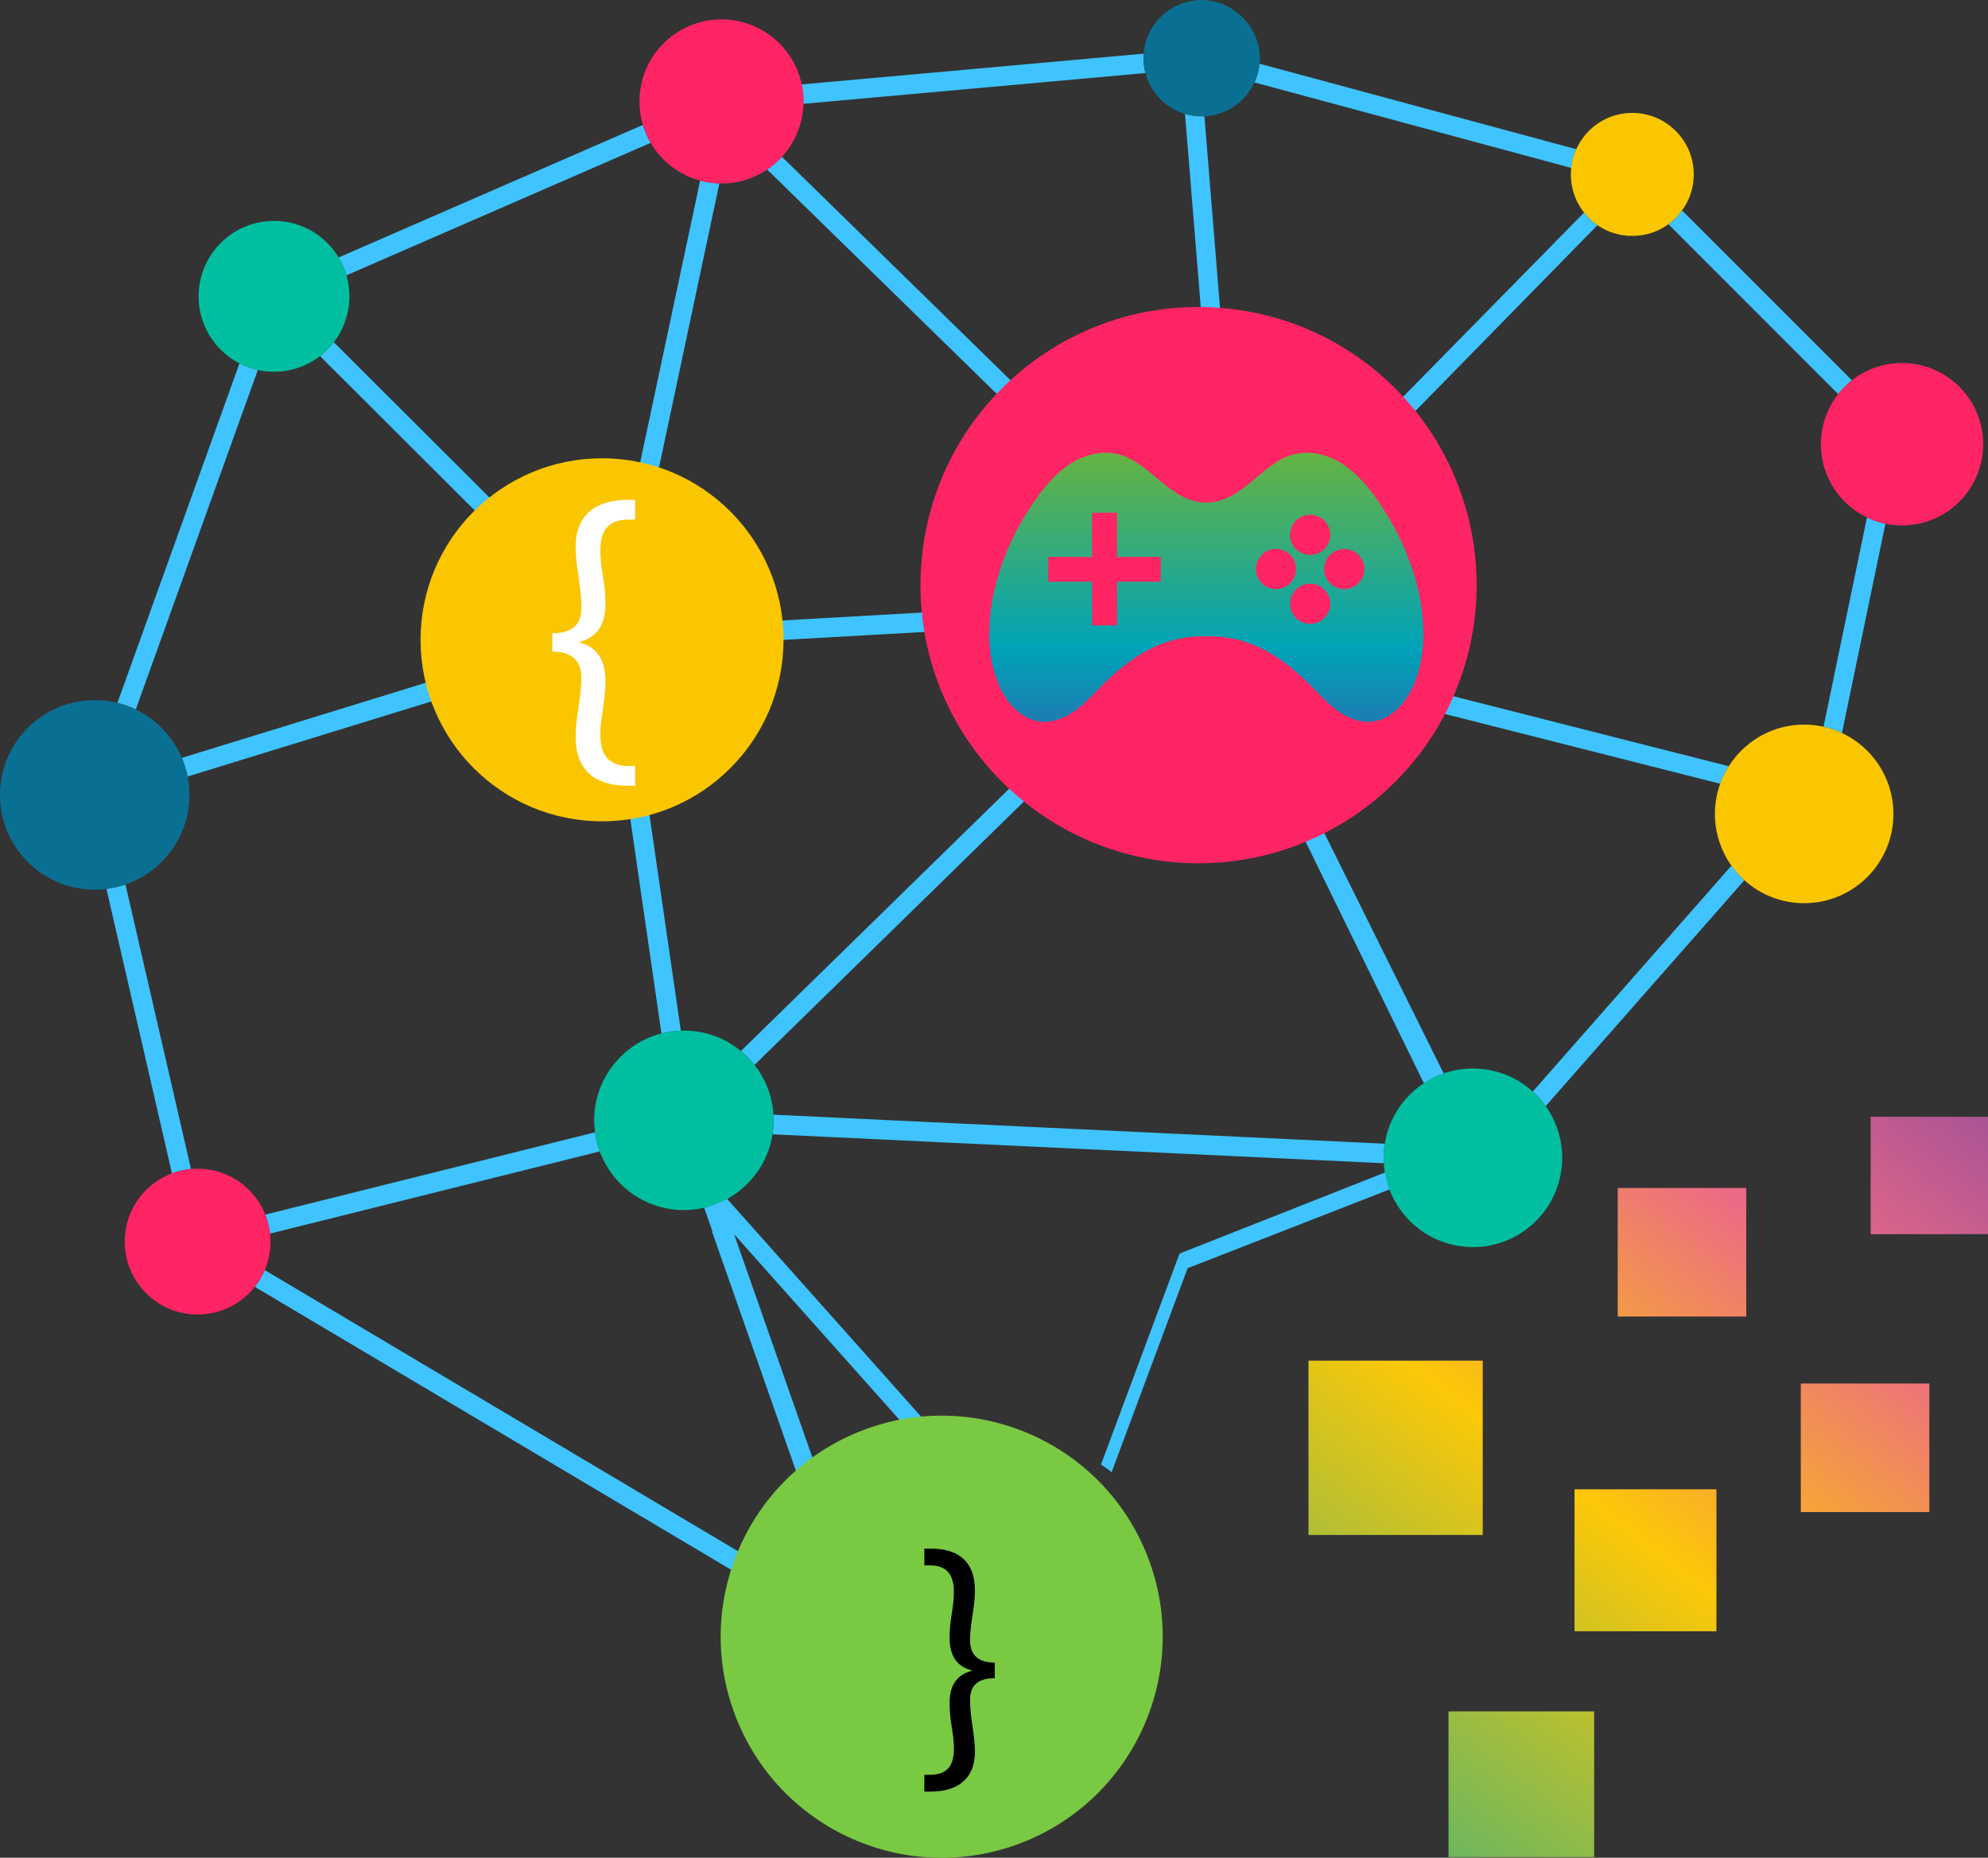
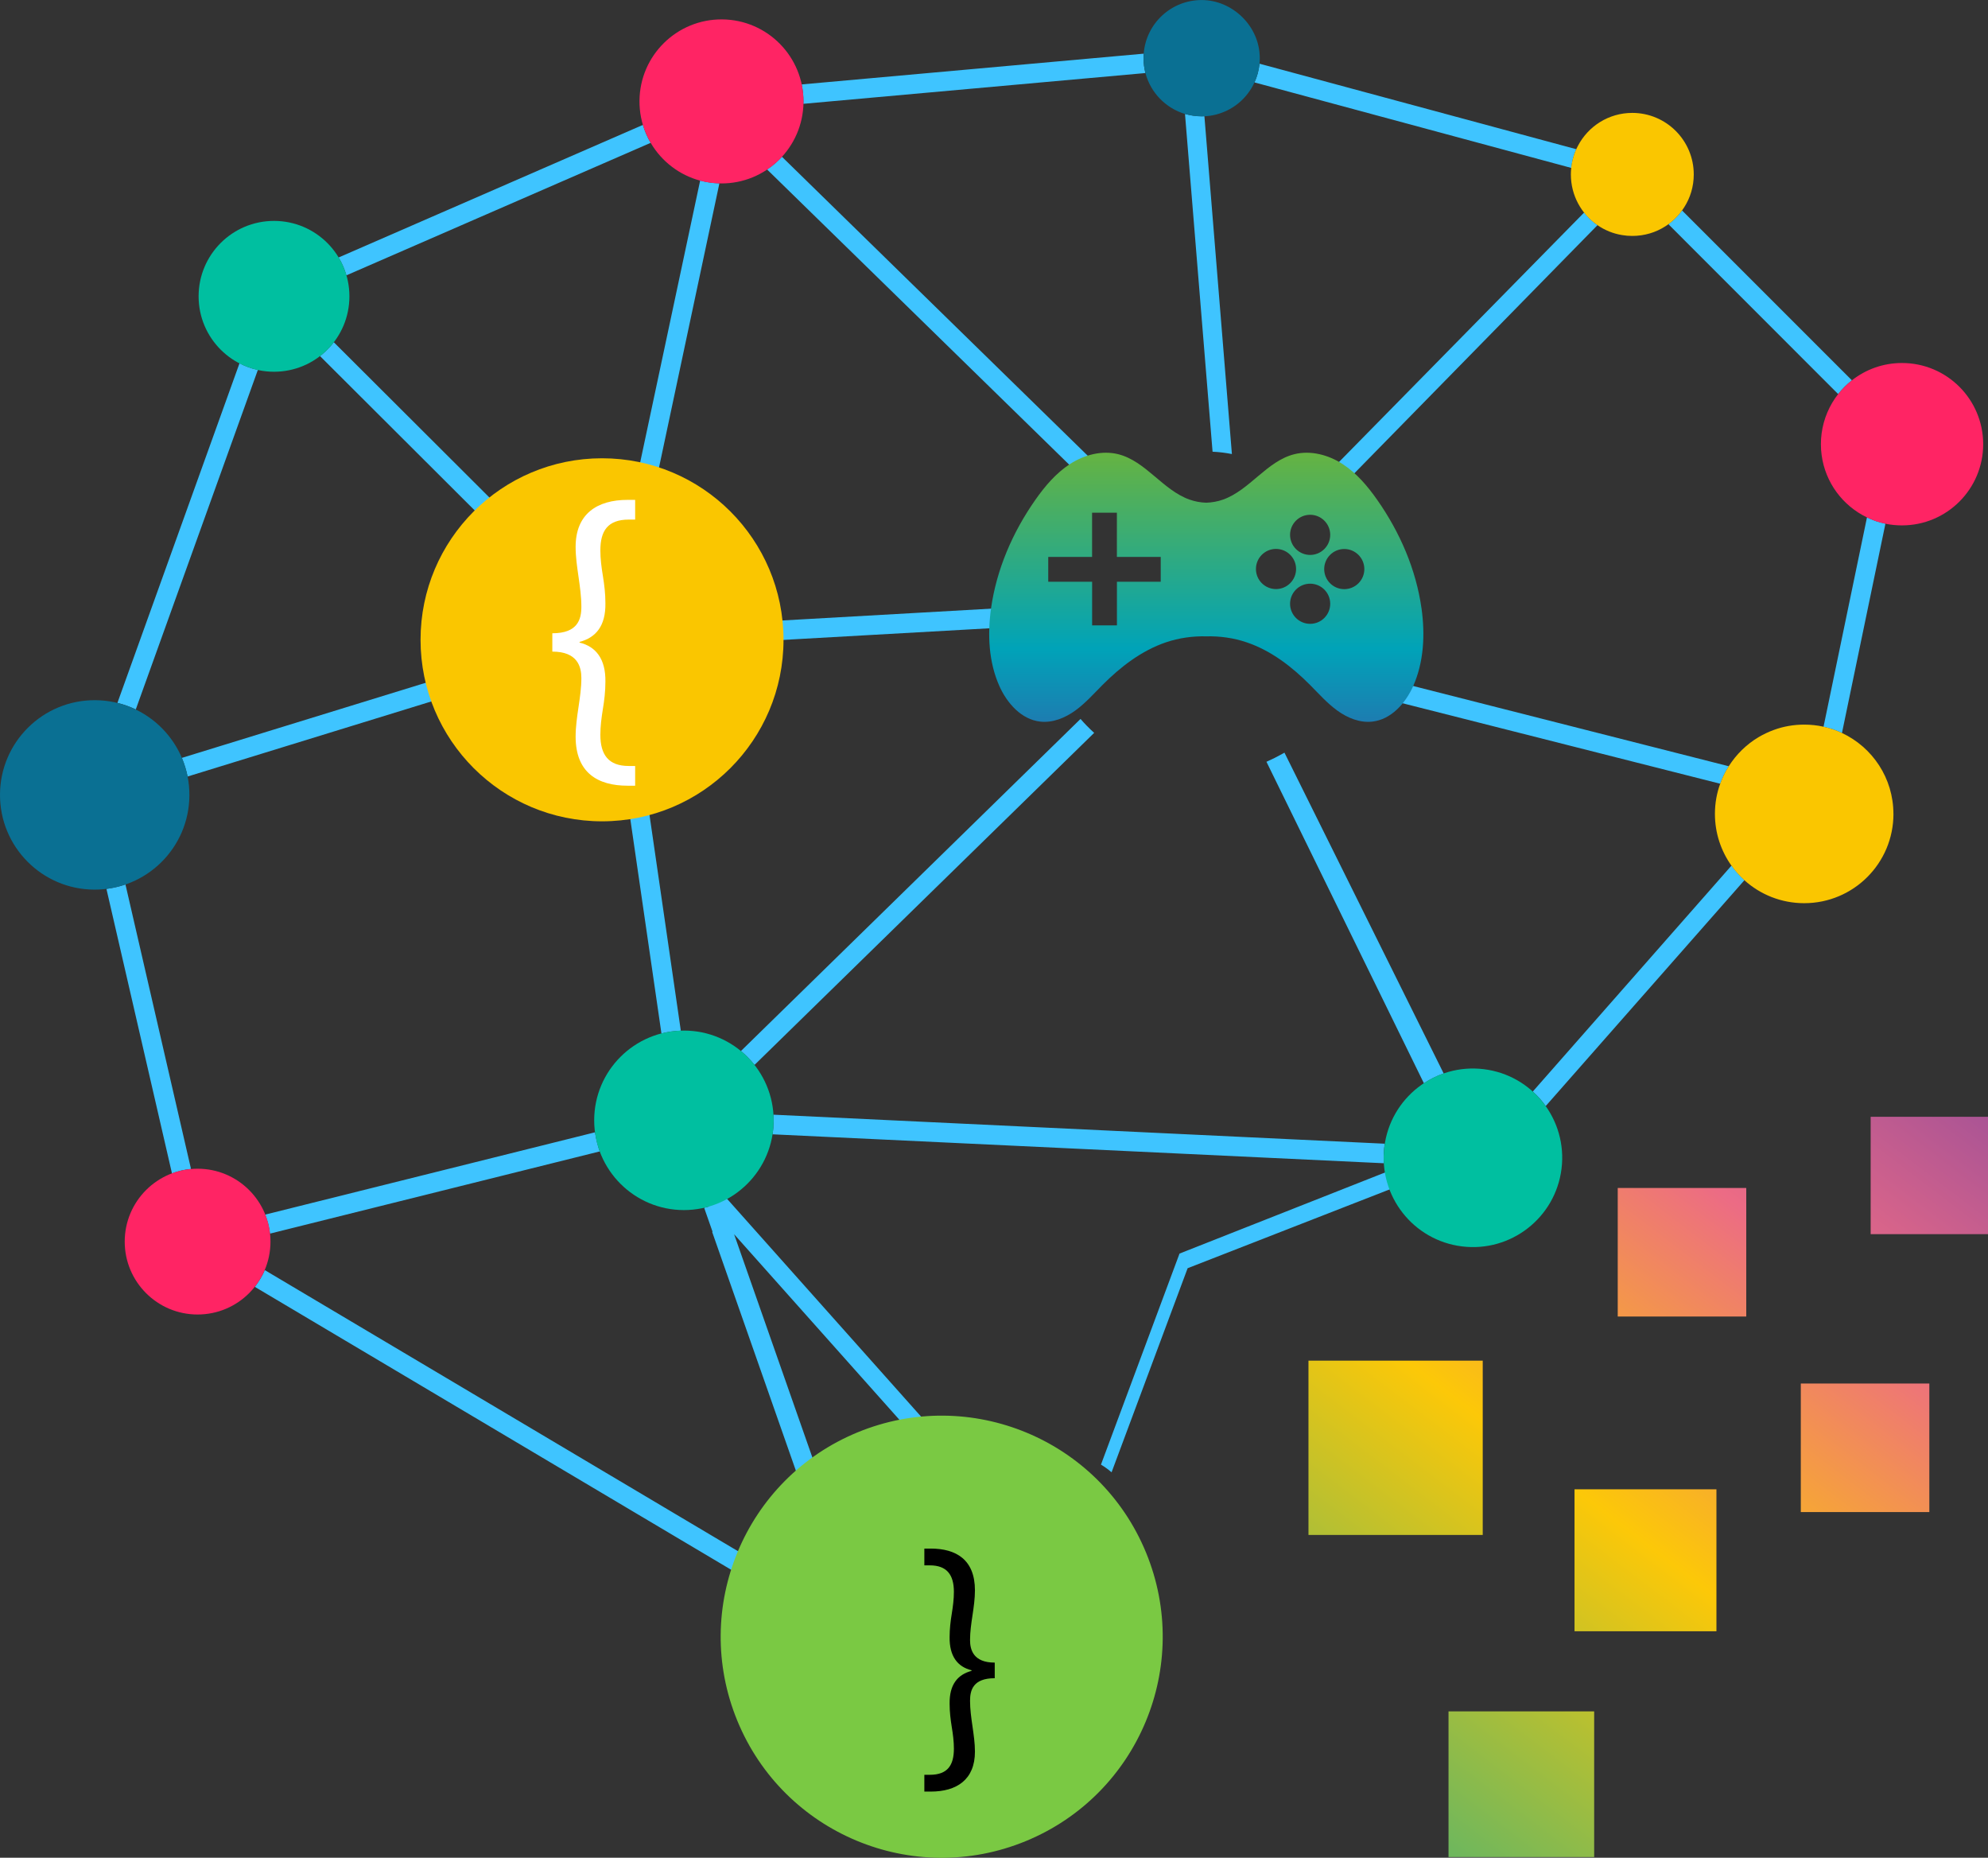
<svg xmlns="http://www.w3.org/2000/svg" xmlns:xlink="http://www.w3.org/1999/xlink" id="uuid-3baa445e-256a-4d0c-b244-22d704108620" data-name="Layer 2" viewBox="0 0 512 478.34">
  <rect x="0" y="0" width="512" height="478.34" fill="#333333" stroke="none" />
  <defs>
    <style>      .uuid-ccaf5d3e-3ff1-4322-afc0-0da387d4c0bb {        fill: url(#uuid-858784c5-ffda-4e9f-96aa-a15a7fba8fdc);      }      .uuid-c961ccd9-2cec-4914-8ea0-c6d7e2b2c28d {        fill: url(#uuid-6a3c2a3a-484c-4d22-ae82-233e4ce23312);      }      .uuid-57cd99a6-644d-48d9-8251-cecad8b06527 {        fill: #fac600;      }      .uuid-6c02669d-7787-4f49-8fc1-e7d5b17c2988 {        fill: #00bfa0;      }      .uuid-8c7dd0f7-f8cb-442d-afb0-72177f068d7c {        fill: #fff;      }      .uuid-38c6b3b0-7205-4292-b35e-0b56bd759ccf {        fill: #ff2464;      }      .uuid-dab9c731-b3f2-4bef-8648-792fb2d68e8c {        fill: #3fc4ff;      }      .uuid-e332c859-97a5-48c3-8239-db9fbb0bcd17 {        fill: #0a7093;      }      .uuid-b2e3887c-08f6-4b8c-8376-a4bae271e19d {        fill: #7ac943;      }      .uuid-6b892985-a8b8-4fc9-90ad-a9405790d8a8 {        fill: url(#uuid-37727562-ca84-421a-9407-0e443a534c0b);      }      .uuid-87e3af52-ef41-44b1-be29-3596a5cea34f {        fill: url(#uuid-4fa14b77-04d0-4009-b4e5-b83a0148f3a8);      }      .uuid-cbe24785-05c9-483f-a022-7c411d6d2c85 {        fill: url(#uuid-a698a44f-a91d-4725-9b58-75267662079a);      }      .uuid-786fbdc6-5914-4fe0-a3eb-422fc76c641f {        fill: url(#uuid-5cda7979-afd1-43a8-bc27-7292c4b7427e);      }      .uuid-9e373afd-3230-4ff7-b5bb-96fa7744db9f {        fill: url(#uuid-33a525c5-374b-496d-861b-9bf09e737e3e);      }    </style>
    <linearGradient id="uuid-37727562-ca84-421a-9407-0e443a534c0b" data-name="Adsız degrade 40" x1="310.68" y1="113.8" x2="310.68" y2="198.22" gradientUnits="userSpaceOnUse">
      <stop offset="0" stop-color="#6bb43b" />
      <stop offset=".63" stop-color="#00a3b8" />
      <stop offset="1" stop-color="#3063ac" />
    </linearGradient>
    <linearGradient id="uuid-5cda7979-afd1-43a8-bc27-7292c4b7427e" data-name="Adsız degrade 78" x1="526.24" y1="282.99" x2="376.56" y2="479.44" gradientUnits="userSpaceOnUse">
      <stop offset="0" stop-color="#9c4f98" />
      <stop offset=".28" stop-color="#ec6b85" />
      <stop offset=".62" stop-color="#fcc808" />
      <stop offset="1" stop-color="#6eb75d" />
    </linearGradient>
    <linearGradient id="uuid-a698a44f-a91d-4725-9b58-75267662079a" data-name="Adsız degrade 78" x1="463.99" y1="235.56" x2="314.31" y2="432.01" xlink:href="#uuid-5cda7979-afd1-43a8-bc27-7292c4b7427e" />
    <linearGradient id="uuid-6a3c2a3a-484c-4d22-ae82-233e4ce23312" data-name="Adsız degrade 78" x1="518.67" y1="277.22" x2="368.99" y2="473.67" xlink:href="#uuid-5cda7979-afd1-43a8-bc27-7292c4b7427e" />
    <linearGradient id="uuid-4fa14b77-04d0-4009-b4e5-b83a0148f3a8" data-name="Adsız degrade 78" x1="517.16" y1="276.07" x2="367.48" y2="472.52" xlink:href="#uuid-5cda7979-afd1-43a8-bc27-7292c4b7427e" />
    <linearGradient id="uuid-33a525c5-374b-496d-861b-9bf09e737e3e" data-name="Adsız degrade 78" x1="486.38" y1="252.62" x2="336.71" y2="449.07" xlink:href="#uuid-5cda7979-afd1-43a8-bc27-7292c4b7427e" />
    <linearGradient id="uuid-858784c5-ffda-4e9f-96aa-a15a7fba8fdc" data-name="Adsız degrade 78" x1="540.48" y1="293.85" x2="390.81" y2="490.29" xlink:href="#uuid-5cda7979-afd1-43a8-bc27-7292c4b7427e" />
  </defs>
  <g id="uuid-8c43fce8-4f7b-4c9e-8069-e1840e659599" data-name="Layer 1">
    <path class="uuid-dab9c731-b3f2-4bef-8648-792fb2d68e8c" d="m268.22,161.02c-.07-1.04-.11-2.1-.11-3.17,0-.61.02-1.25.06-1.86l-81.32,4.6c.09.97.15,1.96.15,2.94,0,.69-.02,1.4-.07,2.07l81.31-4.58Zm11.7,25.89c-.56-.58-1.12-1.17-1.64-1.79l-87.45,85.5s.04.04.06.06c.47.39.91.8,1.36,1.23.11.09.22.2.32.32.32.32.61.63.89.95.3.34.58.67.86,1.02l87.47-85.5c-.63-.56-1.27-1.17-1.86-1.79ZM410.19,57.03l-.07-.07c-.3-.24-.6-.52-.88-.8-.13-.13-.26-.26-.37-.41-.32-.3-.58-.6-.8-.91-.04-.02-.07-.06-.09-.09l-70.67,71.9s.02,0,.04.04h.02c.06.04.11.09.17.15.32.26.63.56.93.88.32.28.63.58.93.89.07.06.13.11.19.2l.34.34c.15.15.3.3.43.47.15.15.28.3.41.45l70.65-72.09c-.43-.3-.84-.6-1.21-.93Zm-61.54,115.73c-.6,1.58-1.29,3.11-2.09,4.6l96.47,24.44c.56-1.58,1.3-3.09,2.2-4.49l-96.58-24.55Zm-149.46,114.29c.04.47.06.95.06,1.43,0,.58-.02,1.14-.07,1.69v.19c-.04.54-.11,1.1-.19,1.64-.02.02-.02.06-.02.07l157.43,7.45c-.04-.47-.06-.95-.06-1.42,0-.75.04-1.47.11-2.2,0-.09.02-.17.02-.26.04-.39.09-.76.15-1.14l-157.43-7.47Zm-13.08,22.28c-.37.17-.74.34-1.14.5-.37.15-.75.3-1.14.43-.28.11-.56.2-.84.28-.32.11-.63.2-.97.28-.22.06-.43.11-.67.17l27.87,79.46s.06-.02.07-.02c.26-.11.52-.22.78-.34s.52-.2.78-.3c.19-.07.35-.15.54-.2.17-.07.35-.13.54-.19.5-.17,1.01-.34,1.53-.47.17-.06.34-.11.5-.15l-27.87-79.46Zm-32.15-14.36c-.15-.5-.28-1.02-.39-1.55-.06-.24-.11-.48-.15-.73-.07-.34-.13-.67-.17-1.01,0-.04-.02-.07-.02-.11l-84.9,21.18c.15.37.28.75.39,1.12.13.37.24.75.34,1.14.22.86.39,1.73.48,2.63l84.9-21.16c-.19-.5-.35-1.01-.48-1.51Zm10.67-103.21c-.41.09-.8.19-1.21.26-1.23.24-2.48.41-3.76.47l10.69,73.61c1.6-.41,3.26-.65,4.97-.71l-10.69-73.63Zm-34.68-20.88c-.04-.17-.09-.34-.13-.5-.07-.24-.13-.48-.17-.73l-82.8,25.5h-.02c.34.76.61,1.55.86,2.35.13.39.24.8.34,1.21.11.41.2.82.28,1.23h.02l82.8-25.5c-.47-1.14-.88-2.33-1.17-3.56Zm-44-82.76c-.24.34-.5.65-.78.97s-.56.61-.86.91c-.28.3-.6.6-.93.88-.3.28-.61.54-.95.78t-.02.02l53.37,53.24c1.08-1.29,2.25-2.46,3.54-3.56l-53.37-53.24Zm115.43-47.74c-1.14,1.23-2.4,2.33-3.82,3.26l84.81,82.85c1.25-1.12,2.59-2.16,3.97-3.07l-84.96-83.04Zm108.8-10.45c-.22.02-.47.02-.71.02-1.49,0-2.92-.22-4.28-.61l7.1,86.97c1.68.07,3.33.28,4.97.6l-7.08-86.97Zm38.46,142.83c-.6,1.58-1.29,3.11-2.09,4.6l96.47,24.44c.56-1.58,1.3-3.09,2.2-4.49l-96.58-24.55Zm61.54-115.73l-.07-.07c-.3-.24-.6-.52-.88-.8-.13-.13-.26-.26-.37-.41-.32-.3-.58-.6-.8-.91-.04-.02-.07-.06-.09-.09l-70.67,71.9s.02,0,.04.04h.02c.06.04.11.07.17.15.32.26.63.56.93.88.34.28.63.58.93.89.07.06.13.11.19.2l.34.34c.15.15.3.3.43.47.15.13.3.28.41.45l70.65-72.09c-.43-.3-.84-.6-1.21-.93Zm-211,230.02c.04.47.06.95.06,1.43,0,.58-.02,1.14-.07,1.69v.19c-.04.54-.11,1.1-.19,1.64-.02.02-.02.06-.02.07l157.43,7.45c-.04-.47-.06-.95-.06-1.42,0-.75.04-1.47.11-2.2,0-.09.02-.17.02-.26.04-.39.09-.76.15-1.14l-157.43-7.47Zm-11.01,28.49c-.37.17-.74.34-1.14.5-.37.15-.75.3-1.14.43-.28.11-.56.2-.84.28-.32.11-.63.2-.97.28-.22.06-.43.11-.67.17l27.87,79.46s.06-.02.07-.02c.26-.11.52-.22.78-.34s.52-.2.78-.3c.19-.07.35-.15.54-.2.17-.07.35-.13.54-.19.5-.17,1.01-.34,1.53-.47.17-.06.34-.11.5-.15l-27.87-79.46Zm-34.22-20.57c-.15-.5-.28-1.02-.39-1.55-.06-.24-.11-.48-.15-.73-.07-.34-.13-.67-.17-1.01,0-.04-.02-.07-.02-.11l-84.9,21.18c.15.37.28.75.39,1.12.13.37.24.75.34,1.14.22.86.39,1.73.48,2.63l84.9-21.16c-.19-.5-.35-1.01-.48-1.51ZM61.68,93.55l-31.44,87.43c1.64.41,3.22.97,4.73,1.69l31.44-87.42c-1.68-.35-3.26-.93-4.73-1.71Zm286.96,79.2c-.6,1.58-1.29,3.11-2.09,4.6l96.47,24.44c.56-1.58,1.3-3.09,2.2-4.49l-96.58-24.55Zm61.54-115.73l-.07-.07c-.3-.24-.6-.52-.88-.8-.13-.13-.26-.26-.37-.41-.32-.3-.58-.6-.8-.91-.04-.02-.07-.06-.09-.09l-70.67,71.9s.02,0,.04.04h.02c.06.04.11.07.17.15.32.26.63.56.93.88.34.28.63.58.93.89.07.06.13.11.19.2l.34.34c.15.15.3.3.43.47.15.13.3.28.41.45l70.65-72.09c-.43-.3-.84-.6-1.21-.93Zm-211,230.02c.04.47.06.95.06,1.43,0,.58-.02,1.14-.07,1.69v.19c-.04.54-.11,1.1-.19,1.64-.02.02-.02.06-.02.07l157.43,7.45c-.04-.47-.06-.95-.06-1.42,0-.75.04-1.47.11-2.2,0-.09.02-.17.02-.26.04-.39.09-.76.15-1.14l-157.43-7.47ZM294.5,14.97c0-.39.02-.78.06-1.15l-88.09,7.92c.3,1.42.45,2.89.45,4.38,0,.2,0,.41-.02.61h.02l88.07-7.92c-.3-1.21-.48-2.51-.48-3.84Zm54.15,157.79c-.6,1.58-1.29,3.11-2.09,4.6l96.47,24.44c.56-1.58,1.3-3.09,2.2-4.49l-96.58-24.55Zm-149.46,114.29c.04.47.06.95.06,1.43,0,.58-.02,1.14-.07,1.69v.19c-.04.54-.11,1.1-.19,1.64-.02.02-.02.06-.02.07l157.43,7.45c-.04-.47-.06-.95-.06-1.42,0-.75.04-1.47.11-2.2,0-.09.02-.17.02-.26.04-.39.09-.76.15-1.14l-157.43-7.47Zm0,0c.04.47.06.95.06,1.43,0,.58-.02,1.14-.07,1.69v.19c-.04.54-.11,1.1-.19,1.64-.02.02-.02.06-.02.07l157.43,7.45c-.04-.47-.06-.95-.06-1.42,0-.75.04-1.47.11-2.2,0-.09.02-.17.02-.26.04-.39.09-.76.15-1.14l-157.43-7.47Zm281.64-153.82l-11.19,53.91c1.66.35,3.26.89,4.75,1.6l11.19-53.89c-1.68-.34-3.28-.91-4.75-1.62Zm-212.61,27.79c-.07-1.04-.11-2.1-.11-3.17,0-.61.02-1.25.06-1.86l-81.32,4.6c.09.97.15,1.96.15,2.94,0,.69-.02,1.4-.07,2.07l81.31-4.58Zm-66.83-120.65c-1.14,1.23-2.4,2.33-3.82,3.26l84.81,82.85c1.25-1.12,2.59-2.16,3.97-3.07l-84.96-83.04Zm108.8-10.45c-.22.02-.47.02-.71.02-1.49,0-2.92-.22-4.28-.61l7.1,86.97c1.68.07,3.33.28,4.97.6l-7.08-86.97Zm100.01,27.1l-.07-.07c-.3-.24-.6-.52-.88-.8-.13-.13-.26-.26-.37-.41-.32-.3-.58-.6-.8-.91-.04-.02-.07-.06-.09-.09l-70.67,71.9s.02,0,.04.04h.02c.06.04.11.09.17.15.32.26.63.56.93.88.32.28.63.58.93.89.07.06.13.11.19.2l.34.34c.15.15.3.3.43.47.15.15.28.3.41.45l70.65-72.09c-.43-.3-.84-.6-1.21-.93Zm-61.54,115.73c-.6,1.58-1.29,3.11-2.09,4.6l96.47,24.44c.56-1.58,1.3-3.09,2.2-4.49l-96.58-24.55Zm97.27,50.14l-51.17,58.17c1.25,1.12,2.37,2.37,3.33,3.74l51.19-58.17c-1.25-1.14-2.37-2.4-3.35-3.74Zm-115.13-29.09c-.13.07-.26.15-.39.22-.69.39-1.4.76-2.1,1.12-.71.35-1.42.69-2.14,1.01l40.55,82.78c1.56-1.04,3.28-1.9,5.09-2.53l-41-82.59Zm26.41,107.9l-53.43,21.08-20.23,54.34c.95.57,1.86,1.22,2.73,1.98l19.59-52.55,52.25-20.38c-.42-1.41-.73-2.92-.9-4.47Zm-289.01,25.33c-.67,1.56-1.55,3-2.57,4.32l126.64,75.2c.74-1.51,1.6-2.94,2.57-4.3l-126.64-75.21Zm.88-12.03c.22.86.39,1.73.48,2.63l84.9-21.16c-.19-.5-.35-1.01-.48-1.51-.15-.5-.28-1.02-.39-1.55-.06-.24-.11-.48-.15-.73-.07-.34-.13-.67-.17-1.01,0-.04-.02-.07-.02-.11l-84.9,21.18c.15.37.28.75.39,1.12.13.37.24.75.34,1.14Zm-41.67-86.13l16.88,73.26c1.55-.6,3.19-.97,4.9-1.14l-16.88-73.26c-1.56.54-3.2.93-4.9,1.14Zm137.24-37.12c-.41.09-.8.19-1.21.26-1.23.24-2.48.41-3.76.47l10.69,73.61c1.6-.41,3.26-.65,4.97-.71l-10.69-73.63Zm115.28-4.84c-.56-.58-1.12-1.17-1.64-1.79l-87.45,85.5s.04.04.06.06c.47.39.91.8,1.36,1.23.11.09.22.2.32.32.32.32.61.63.89.95.3.34.58.67.86,1.02l87.47-85.5c-.63-.56-1.27-1.17-1.86-1.79Zm-80.73,100.14c.04.47.06.95.06,1.43,0,.58-.02,1.14-.07,1.69v.19c-.04.54-.11,1.1-.19,1.64-.02.02-.02.06-.02.07l157.43,7.45c-.04-.47-.06-.95-.06-1.42,0-.75.04-1.47.11-2.2,0-.09.02-.17.02-.26.04-.39.09-.76.15-1.14l-157.43-7.47ZM433.21,54.19c-.99,1.36-2.16,2.55-3.52,3.54l43.72,43.74c1.04-1.32,2.22-2.51,3.54-3.54l-43.74-43.74Zm-234.03,232.85c.04.47.06.95.06,1.43,0,.58-.02,1.14-.07,1.69v.19c-.04.54-.11,1.1-.19,1.64-.02.02-.02.06-.02.07l157.43,7.45c-.04-.47-.06-.95-.06-1.42,0-.75.04-1.47.11-2.2,0-.09.02-.17.02-.26.04-.39.09-.76.15-1.14l-157.43-7.47ZM324.38,16.4c-.17,1.73-.61,3.35-1.3,4.82l81.6,22.02c.17-1.7.6-3.32,1.28-4.82l-81.59-22.02Zm-125.19,270.65c.04.47.06.95.06,1.43,0,.58-.02,1.14-.07,1.69v.19c-.04.54-.11,1.1-.19,1.64-.02.02-.02.06-.02.07l157.43,7.45c-.04-.47-.06-.95-.06-1.42,0-.75.04-1.47.11-2.2,0-.09.02-.17.02-.26.04-.39.09-.76.15-1.14l-157.43-7.47ZM410.19,57.03l-.07-.07c-.3-.24-.6-.52-.88-.8-.13-.13-.26-.26-.37-.41-.32-.3-.58-.6-.8-.91-.04-.02-.07-.06-.09-.09l-70.67,71.9s.02,0,.04.04h.02c.06.04.11.07.17.15.32.26.63.56.93.88.34.28.63.58.93.89.07.06.13.11.19.2l.34.34c.15.15.3.3.43.47.15.13.3.28.41.45l70.65-72.09c-.43-.3-.84-.6-1.21-.93Zm-61.54,115.73c-.6,1.58-1.29,3.11-2.09,4.6l96.47,24.44c.56-1.58,1.3-3.09,2.2-4.49l-96.58-24.55ZM180.32,46.5l-18.79,88.27c1.69.21,3.33.54,4.92,1.02l18.83-88.59c-1.71-.04-3.37-.28-4.95-.71Zm-94.36,41.61c-.24.34-.5.65-.78.97s-.56.61-.86.91c-.28.3-.6.6-.93.88-.3.28-.61.54-.95.78t-.02.02l53.37,53.24c1.08-1.29,2.25-2.46,3.54-3.56l-53.37-53.24Zm44,82.76c-.04-.17-.09-.34-.13-.5-.07-.24-.13-.48-.17-.73l-82.8,25.5h-.02c.34.76.61,1.55.86,2.35.13.39.24.8.34,1.21.11.41.2.82.28,1.23h.02l82.8-25.5c-.47-1.14-.88-2.33-1.17-3.56Zm24.01,124.09c-.15-.5-.28-1.02-.39-1.55-.06-.24-.11-.48-.15-.73-.07-.34-.13-.67-.17-1.01,0-.04-.02-.07-.02-.11l-84.9,21.18c.15.37.28.75.39,1.12.13.37.24.75.34,1.14.22.86.39,1.73.48,2.63l84.9-21.16c-.19-.5-.35-1.01-.48-1.51Zm27.77,7.56c-.18.37-.36.74-.55,1.12-.19.35-.38.69-.6,1.03-.14.26-.3.5-.47.71-.17.28-.36.53-.57.77-.14.17-.26.33-.42.5l76.39,85.73s.03-.05.05-.06c.13-.25.26-.5.39-.76s.27-.48.41-.71c.1-.17.18-.34.29-.49.08-.17.19-.32.3-.47.28-.43.57-.85.89-1.24.09-.14.19-.28.3-.4l-76.39-85.73Zm17.45-15.48c.04.47.06.95.06,1.43,0,.58-.02,1.14-.07,1.69v.19c-.04.54-.11,1.1-.19,1.64-.02.02-.02.06-.02.07l157.43,7.45c-.04-.47-.06-.95-.06-1.42,0-.75.04-1.47.11-2.2,0-.09.02-.17.02-.26.04-.39.09-.76.15-1.14l-157.43-7.47ZM410.19,57.03l-.07-.07c-.3-.24-.6-.52-.88-.8-.13-.13-.26-.26-.37-.41-.32-.3-.58-.6-.8-.91-.04-.02-.07-.06-.09-.09l-70.67,71.9s.02,0,.04.04h.02c.06.04.11.07.17.15.32.26.63.56.93.88.34.28.63.58.93.89.07.06.13.11.19.2l.34.34c.15.15.3.3.43.47.15.13.3.28.41.45l70.65-72.09c-.43-.3-.84-.6-1.21-.93Zm-61.54,115.73c-.6,1.58-1.29,3.11-2.09,4.6l96.47,24.44c.56-1.58,1.3-3.09,2.2-4.49l-96.58-24.55ZM165.58,32.16l-78.38,34.14c.88,1.42,1.55,2.96,2.01,4.6l78.36-34.12c-.84-1.43-1.51-2.98-1.99-4.62Zm-11.62,262.8c-.15-.5-.28-1.02-.39-1.55-.06-.24-.11-.48-.15-.73-.07-.34-.13-.67-.17-1.01,0-.04-.02-.07-.02-.11l-84.9,21.18c.15.37.28.75.39,1.12.13.37.24.75.34,1.14.22.86.39,1.73.48,2.63l84.9-21.16c-.19-.5-.35-1.01-.48-1.51Zm45.23-7.92c.04.47.06.95.06,1.43,0,.58-.02,1.14-.07,1.69v.19c-.04.54-.11,1.1-.19,1.64-.02.02-.02.06-.02.07l157.43,7.45c-.04-.47-.06-.95-.06-1.42,0-.75.04-1.47.11-2.2,0-.09.02-.17.02-.26.04-.39.09-.76.15-1.14l-157.43-7.47ZM410.19,57.03l-.07-.07c-.3-.24-.6-.52-.88-.8-.13-.13-.26-.26-.37-.41-.32-.3-.58-.6-.8-.91-.04-.02-.07-.06-.09-.09l-70.67,71.9s.02,0,.04.04h.02c.06.04.11.07.17.15.32.26.63.56.93.88.34.28.63.58.93.89.07.06.13.11.19.2l.34.34c.15.15.3.3.43.47.15.13.3.28.41.45l70.65-72.09c-.43-.3-.84-.6-1.21-.93Zm-61.54,115.73c-.6,1.58-1.29,3.11-2.09,4.6l96.47,24.44c.56-1.58,1.3-3.09,2.2-4.49l-96.58-24.55Z" />
    <circle class="uuid-b2e3887c-08f6-4b8c-8376-a4bae271e19d" cx="242.53" cy="421.43" r="56.91" transform="translate(-142.19 124.09) rotate(-22.38)" />
    <path class="uuid-6c02669d-7787-4f49-8fc1-e7d5b17c2988" d="m70.57,56.88c-10.73,0-19.42,8.69-19.42,19.42s8.69,19.42,19.42,19.42,19.42-8.69,19.42-19.42-8.69-19.42-19.42-19.42Z" />
    <circle class="uuid-38c6b3b0-7205-4292-b35e-0b56bd759ccf" cx="185.8" cy="26.11" r="21.12" transform="translate(158.02 211.67) rotate(-89.48)" />
    <circle class="uuid-57cd99a6-644d-48d9-8251-cecad8b06527" cx="155.05" cy="164.74" r="46.74" />
    <path class="uuid-6c02669d-7787-4f49-8fc1-e7d5b17c2988" d="m176.14,265.36c-12.76,0-23.11,10.35-23.11,23.11s10.35,23.11,23.11,23.11,23.11-10.35,23.11-23.11-10.35-23.11-23.11-23.11Z" />
-     <path class="uuid-38c6b3b0-7205-4292-b35e-0b56bd759ccf" d="m380.3,150.65c0,9.04-1.68,17.68-4.75,25.64-1.03,2.7-2.21,5.34-3.57,7.89-5,9.45-12.06,17.65-20.6,23.99-2.3,1.71-4.69,3.29-7.21,4.69-10.47,6-22.59,9.42-35.49,9.42-17,0-32.63-5.94-44.9-15.85-2.24-1.77-4.38-3.73-6.4-5.81-11.4-11.68-18.83-27.25-20.1-44.53-.16-1.8-.22-3.6-.22-5.44,0-1.06.03-2.14.09-3.2.87-20.23,10.16-38.31,24.45-50.74,2.14-1.93,4.44-3.7,6.8-5.28,11.47-7.83,25.36-12.4,40.27-12.4,1.46,0,2.89.03,4.35.16,2.89.16,5.75.5,8.55,1.03,21.87,3.95,40.27,17.84,50.37,36.82,1.43,2.7,2.7,5.53,3.76,8.42,2.98,7.83,4.6,16.34,4.6,25.2Z" />
    <path class="uuid-e332c859-97a5-48c3-8239-db9fbb0bcd17" d="m324.45,14.96c0,.49-.02.98-.07,1.45-.16,1.72-.61,3.34-1.3,4.83-.47,1.03-1.05,1.97-1.73,2.86-1.39,1.83-3.22,3.33-5.3,4.34-1.79.87-3.76,1.41-5.86,1.5-.23.02-.47.02-.7.02-1.5,0-2.93-.22-4.28-.61-4.99-1.5-8.87-5.49-10.21-10.54-.31-1.21-.49-2.51-.49-3.83,0-.38.02-.78.05-1.16.58-7.72,7.03-13.81,14.93-13.81s14.96,6.7,14.96,14.96Z" />
    <path class="uuid-57cd99a6-644d-48d9-8251-cecad8b06527" d="m436.22,44.91c0,3.14-.9,6.04-2.47,8.48-1.25,1.97-2.89,3.64-4.86,4.89-2.44,1.57-5.36,2.47-8.51,2.47-.9,0-1.77-.07-2.62-.22-2.32-.37-4.49-1.27-6.36-2.57-4.12-2.84-6.83-7.63-6.83-13.05,0-.22,0-.47.02-.7.1-2.39.72-4.64,1.8-6.66,2.64-5.04,7.91-8.48,13.99-8.48,8.76,0,15.84,7.11,15.84,15.84Z" />
    <path class="uuid-38c6b3b0-7205-4292-b35e-0b56bd759ccf" d="m510.76,114.37c0,11.55-9.36,20.91-20.91,20.91-1.46,0-2.91-.14-4.28-.43-1.68-.34-3.27-.9-4.75-1.63-6.22-2.98-10.73-8.96-11.67-16.07-.13-.9-.18-1.84-.18-2.78s.05-1.88.18-2.78c.51-3.79,2.02-7.26,4.26-10.12,1.05-1.32,2.22-2.51,3.54-3.54,3.56-2.8,8.02-4.46,12.9-4.46,11.55,0,20.91,9.36,20.91,20.91Z" />
    <circle class="uuid-6c02669d-7787-4f49-8fc1-e7d5b17c2988" cx="379.34" cy="298.12" r="22.99" transform="translate(37.22 638.3) rotate(-83)" />
    <path class="uuid-57cd99a6-644d-48d9-8251-cecad8b06527" d="m487.65,209.57c0,12.7-10.28,22.99-22.99,22.99-5.93,0-11.33-2.24-15.4-5.91-1.25-1.14-2.37-2.4-3.34-3.76-2.67-3.76-4.25-8.35-4.25-13.32,0-2.73.47-5.35,1.36-7.77.56-1.59,1.3-3.11,2.2-4.5,1.93-3.05,4.55-5.62,7.66-7.48,1.25-.74,2.58-1.37,3.98-1.88,2.42-.89,5.06-1.36,7.79-1.36,1.7,0,3.38.18,4.97.54,1.66.36,3.25.9,4.75,1.61,7.84,3.67,13.26,11.62,13.26,20.84Z" />
    <circle class="uuid-38c6b3b0-7205-4292-b35e-0b56bd759ccf" cx="50.89" cy="319.7" r="18.77" />
    <circle class="uuid-e332c859-97a5-48c3-8239-db9fbb0bcd17" cx="24.39" cy="204.66" r="24.39" transform="translate(-180.4 227.96) rotate(-89.69)" />
    <path class="uuid-8c7dd0f7-f8cb-442d-afb0-72177f068d7c" d="m142.25,163.06c6.56,0,7.48-3.6,7.48-6.83,0-2.59-.37-5.17-.74-7.76-.37-2.59-.74-5.08-.74-7.66,0-8.5,5.54-12.1,13.39-12.1h1.94v5.08h-1.66c-5.45,0-7.3,2.96-7.3,7.94,0,2.12.28,4.34.65,6.56.37,2.31.65,4.52.65,7.02.09,5.91-2.49,8.87-6.65,9.97v.18c4.16,1.02,6.74,4.16,6.65,10.07,0,2.49-.28,4.8-.65,7.02-.37,2.31-.65,4.43-.65,6.65,0,5.17,2.12,8.03,7.3,8.03h1.66v5.08h-1.94c-7.67,0-13.39-3.32-13.39-12.65,0-2.49.37-5.08.74-7.57.37-2.49.74-4.99.74-7.48,0-2.86-.92-6.83-7.48-6.83v-4.71Z" />
    <path d="m256.19,432.12c-5.57,0-6.36,3.06-6.36,5.81,0,2.2.31,4.4.63,6.59.31,2.2.63,4.32.63,6.51,0,7.22-4.71,10.28-11.38,10.28h-1.65v-4.32h1.41c4.63,0,6.2-2.51,6.2-6.75,0-1.81-.24-3.69-.55-5.57-.31-1.96-.55-3.85-.55-5.96-.08-5.02,2.12-7.54,5.65-8.48v-.16c-3.53-.86-5.73-3.53-5.65-8.56,0-2.12.24-4.08.55-5.97.31-1.96.55-3.77.55-5.65,0-4.4-1.81-6.83-6.2-6.83h-1.41v-4.32h1.65c6.51,0,11.38,2.83,11.38,10.75,0,2.12-.31,4.32-.63,6.44s-.63,4.24-.63,6.36c0,2.43.79,5.81,6.36,5.81v4Z" />
    <path class="uuid-6b892985-a8b8-4fc9-90ad-a9405790d8a8" d="m366.11,156.7c-1.41-10.07-5.57-19.65-11.4-27.97-2.48-3.54-5.33-6.91-8.96-9.26-3.64-2.35-8.16-3.56-12.36-2.53-7.12,1.76-11.51,9.25-18.41,11.7-1.38.49-2.84.75-4.31.8h0s0,0,0,0c-1.47-.04-2.92-.31-4.31-.8-6.9-2.45-11.29-9.93-18.41-11.7-4.2-1.03-8.72.18-12.36,2.53-3.63,2.35-6.48,5.72-8.96,9.26-5.84,8.32-9.99,17.9-11.4,27.97-.93,6.71-.61,13.77,2.16,19.97,1.99,4.44,5.7,8.62,10.55,9.14,3.2.35,6.39-.97,8.99-2.85,2.6-1.89,4.75-4.32,7.02-6.6,4.66-4.68,10.05-8.83,16.3-10.96,3.39-1.15,6.91-1.63,10.42-1.55h0s0,0,0,0c3.52-.08,7.03.4,10.42,1.55,6.25,2.12,11.64,6.27,16.3,10.96,2.27,2.28,4.41,4.71,7.02,6.6,2.6,1.89,5.79,3.2,8.99,2.85,4.85-.52,8.56-4.69,10.55-9.14,2.76-6.2,3.09-13.26,2.16-19.97Zm-78.45-6.91v11.24h-6.39v-11.24h-11.3v-6.39h11.29v-11.38h6.39v11.38h11.29v6.39h-11.28Zm49.76-17.24c2.86,0,5.17,2.32,5.17,5.17s-2.32,5.17-5.17,5.17-5.17-2.32-5.17-5.17,2.31-5.17,5.17-5.17Zm-13.96,13.96c0-2.86,2.32-5.17,5.17-5.17s5.17,2.32,5.17,5.17-2.32,5.17-5.17,5.17-5.17-2.31-5.17-5.17Zm13.96,14.12c-2.86,0-5.17-2.32-5.17-5.17s2.32-5.17,5.17-5.17,5.17,2.32,5.17,5.17-2.31,5.17-5.17,5.17Zm8.79-8.93c-2.86,0-5.17-2.32-5.17-5.17s2.32-5.17,5.17-5.17,5.17,2.32,5.17,5.17-2.31,5.17-5.17,5.17Z" />
    <rect class="uuid-786fbdc6-5914-4fe0-a3eb-422fc76c641f" x="373.06" y="440.66" width="37.51" height="37.51" />
    <rect class="uuid-cbe24785-05c9-483f-a022-7c411d6d2c85" x="336.99" y="350.35" width="44.88" height="44.88" />
    <rect class="uuid-c961ccd9-2cec-4914-8ea0-c6d7e2b2c28d" x="405.51" y="383.48" width="36.55" height="36.55" />
    <rect class="uuid-87e3af52-ef41-44b1-be29-3596a5cea34f" x="481.78" y="287.56" width="30.22" height="30.22" />
    <rect class="uuid-9e373afd-3230-4ff7-b5bb-96fa7744db9f" x="416.64" y="305.89" width="33.1" height="33.1" />
    <rect class="uuid-ccaf5d3e-3ff1-4322-afc0-0da387d4c0bb" x="463.79" y="356.24" width="33.1" height="33.1" />
  </g>
</svg>